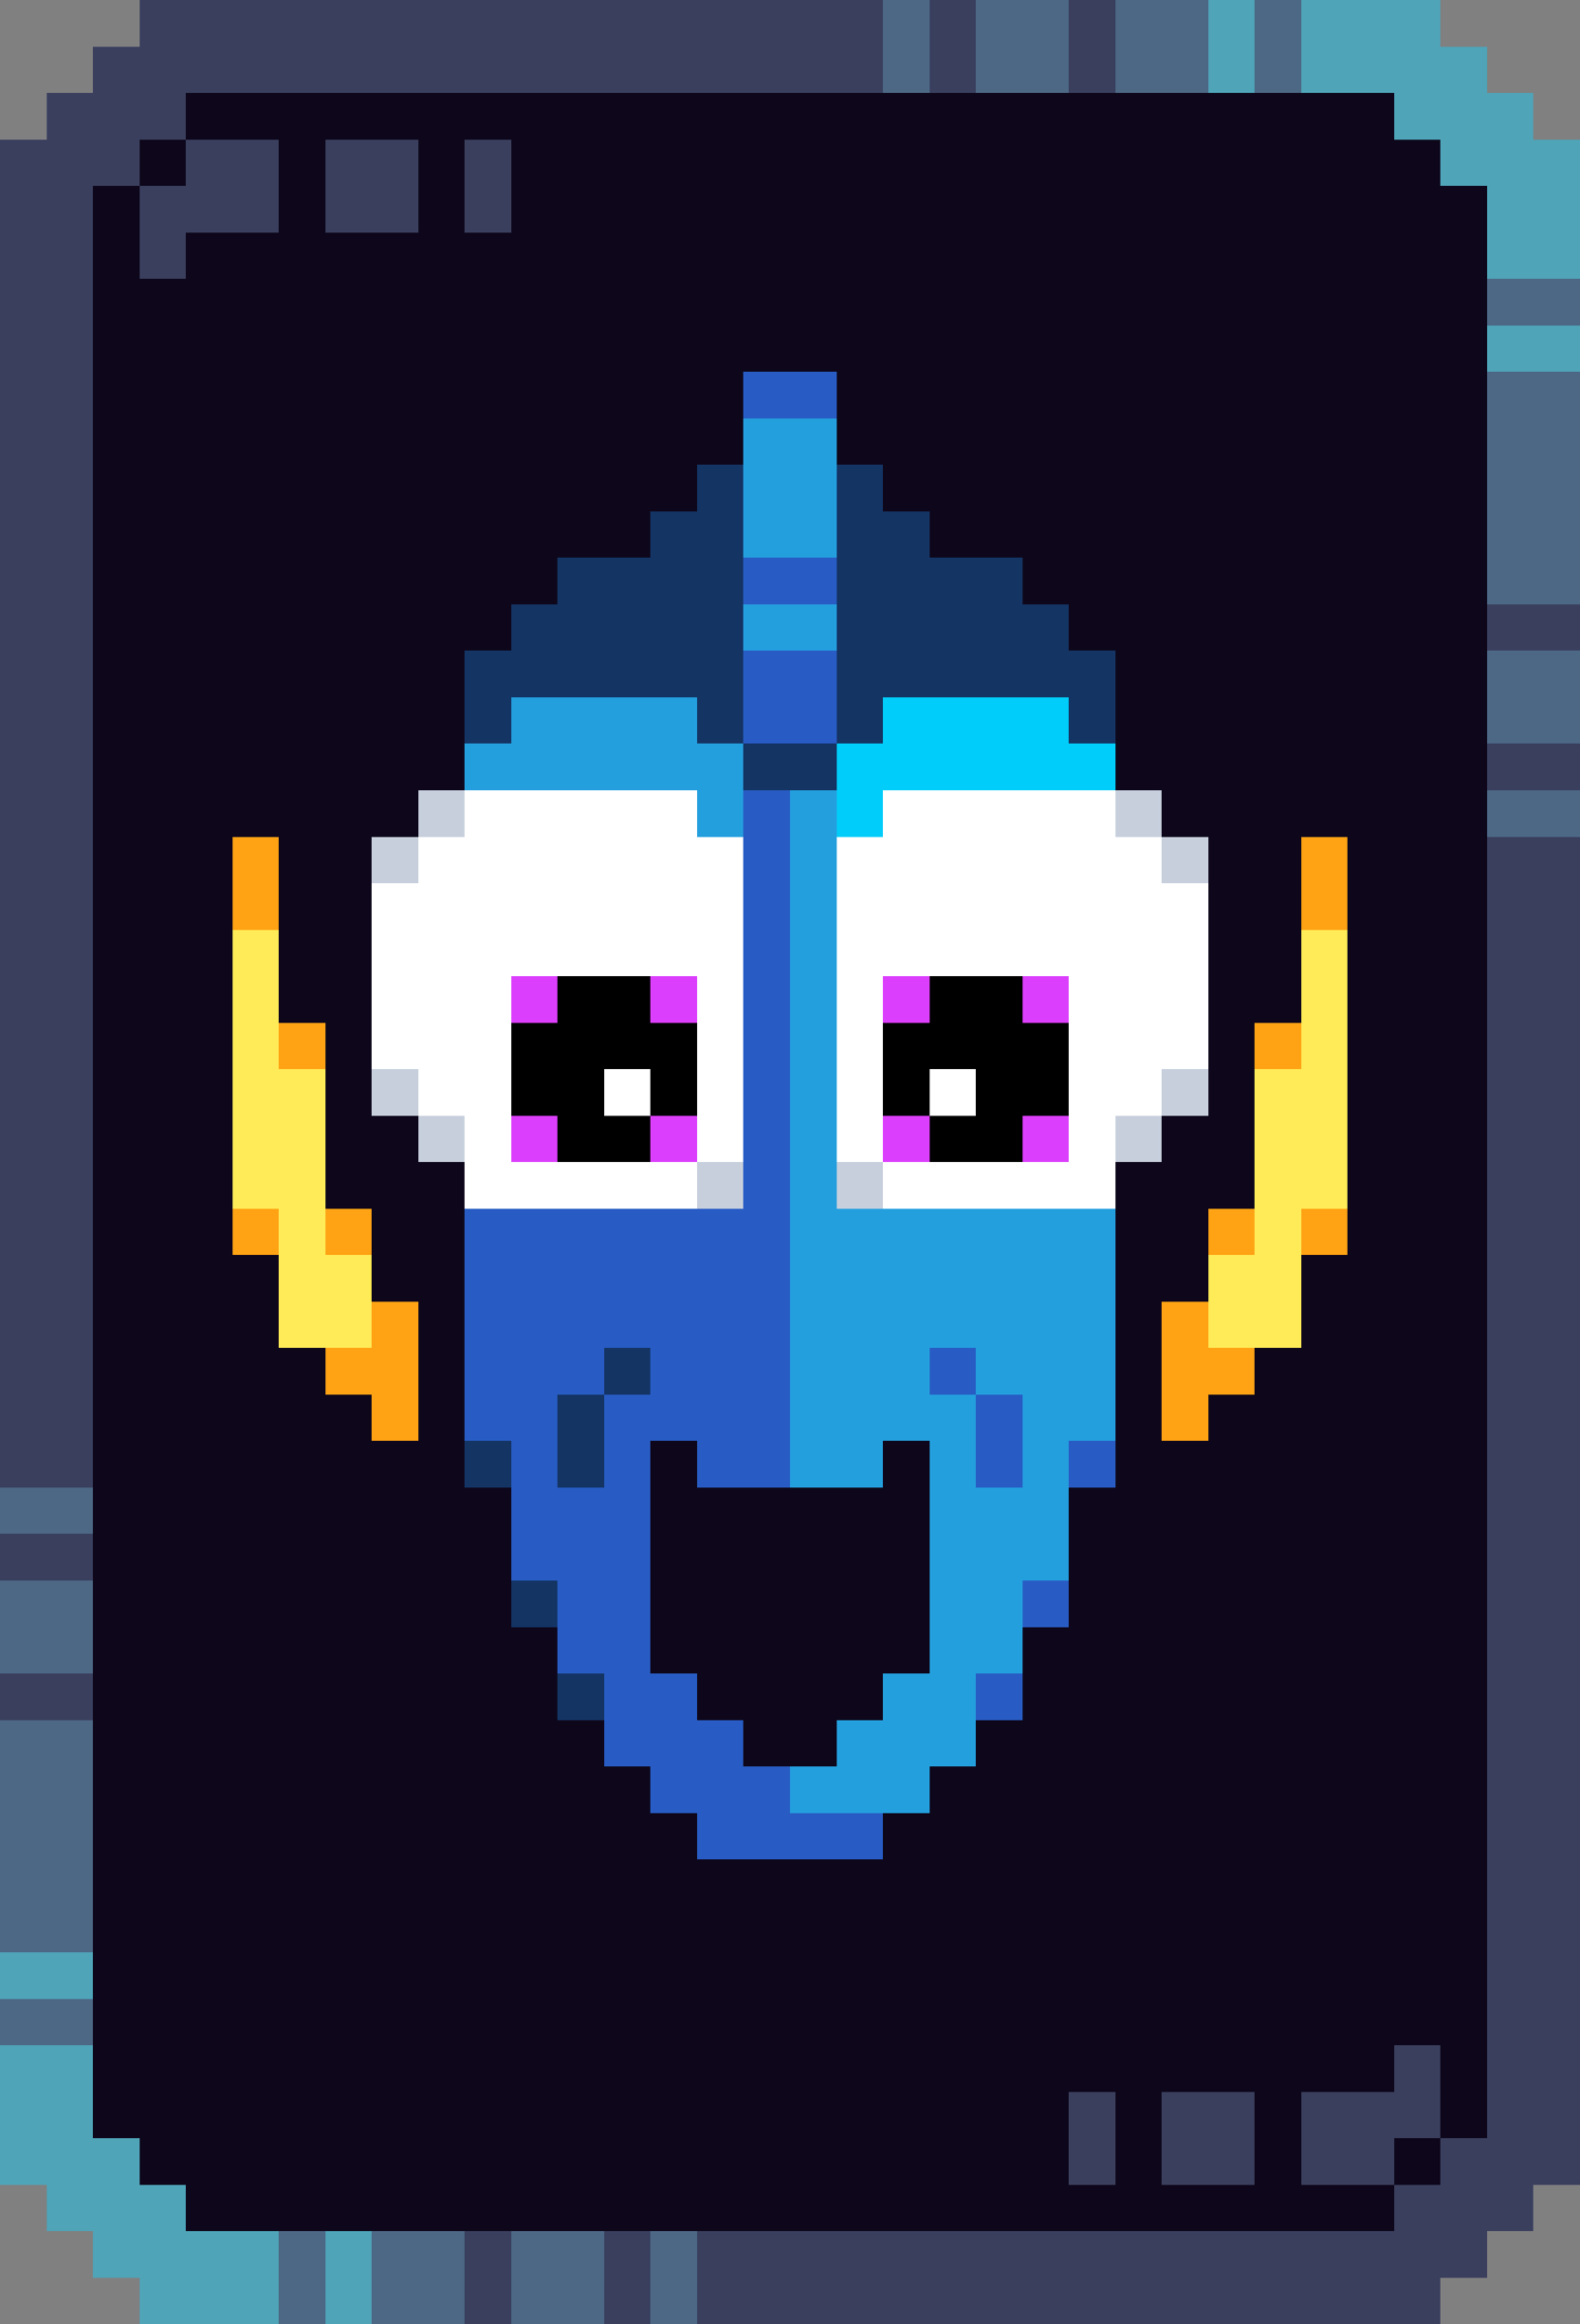
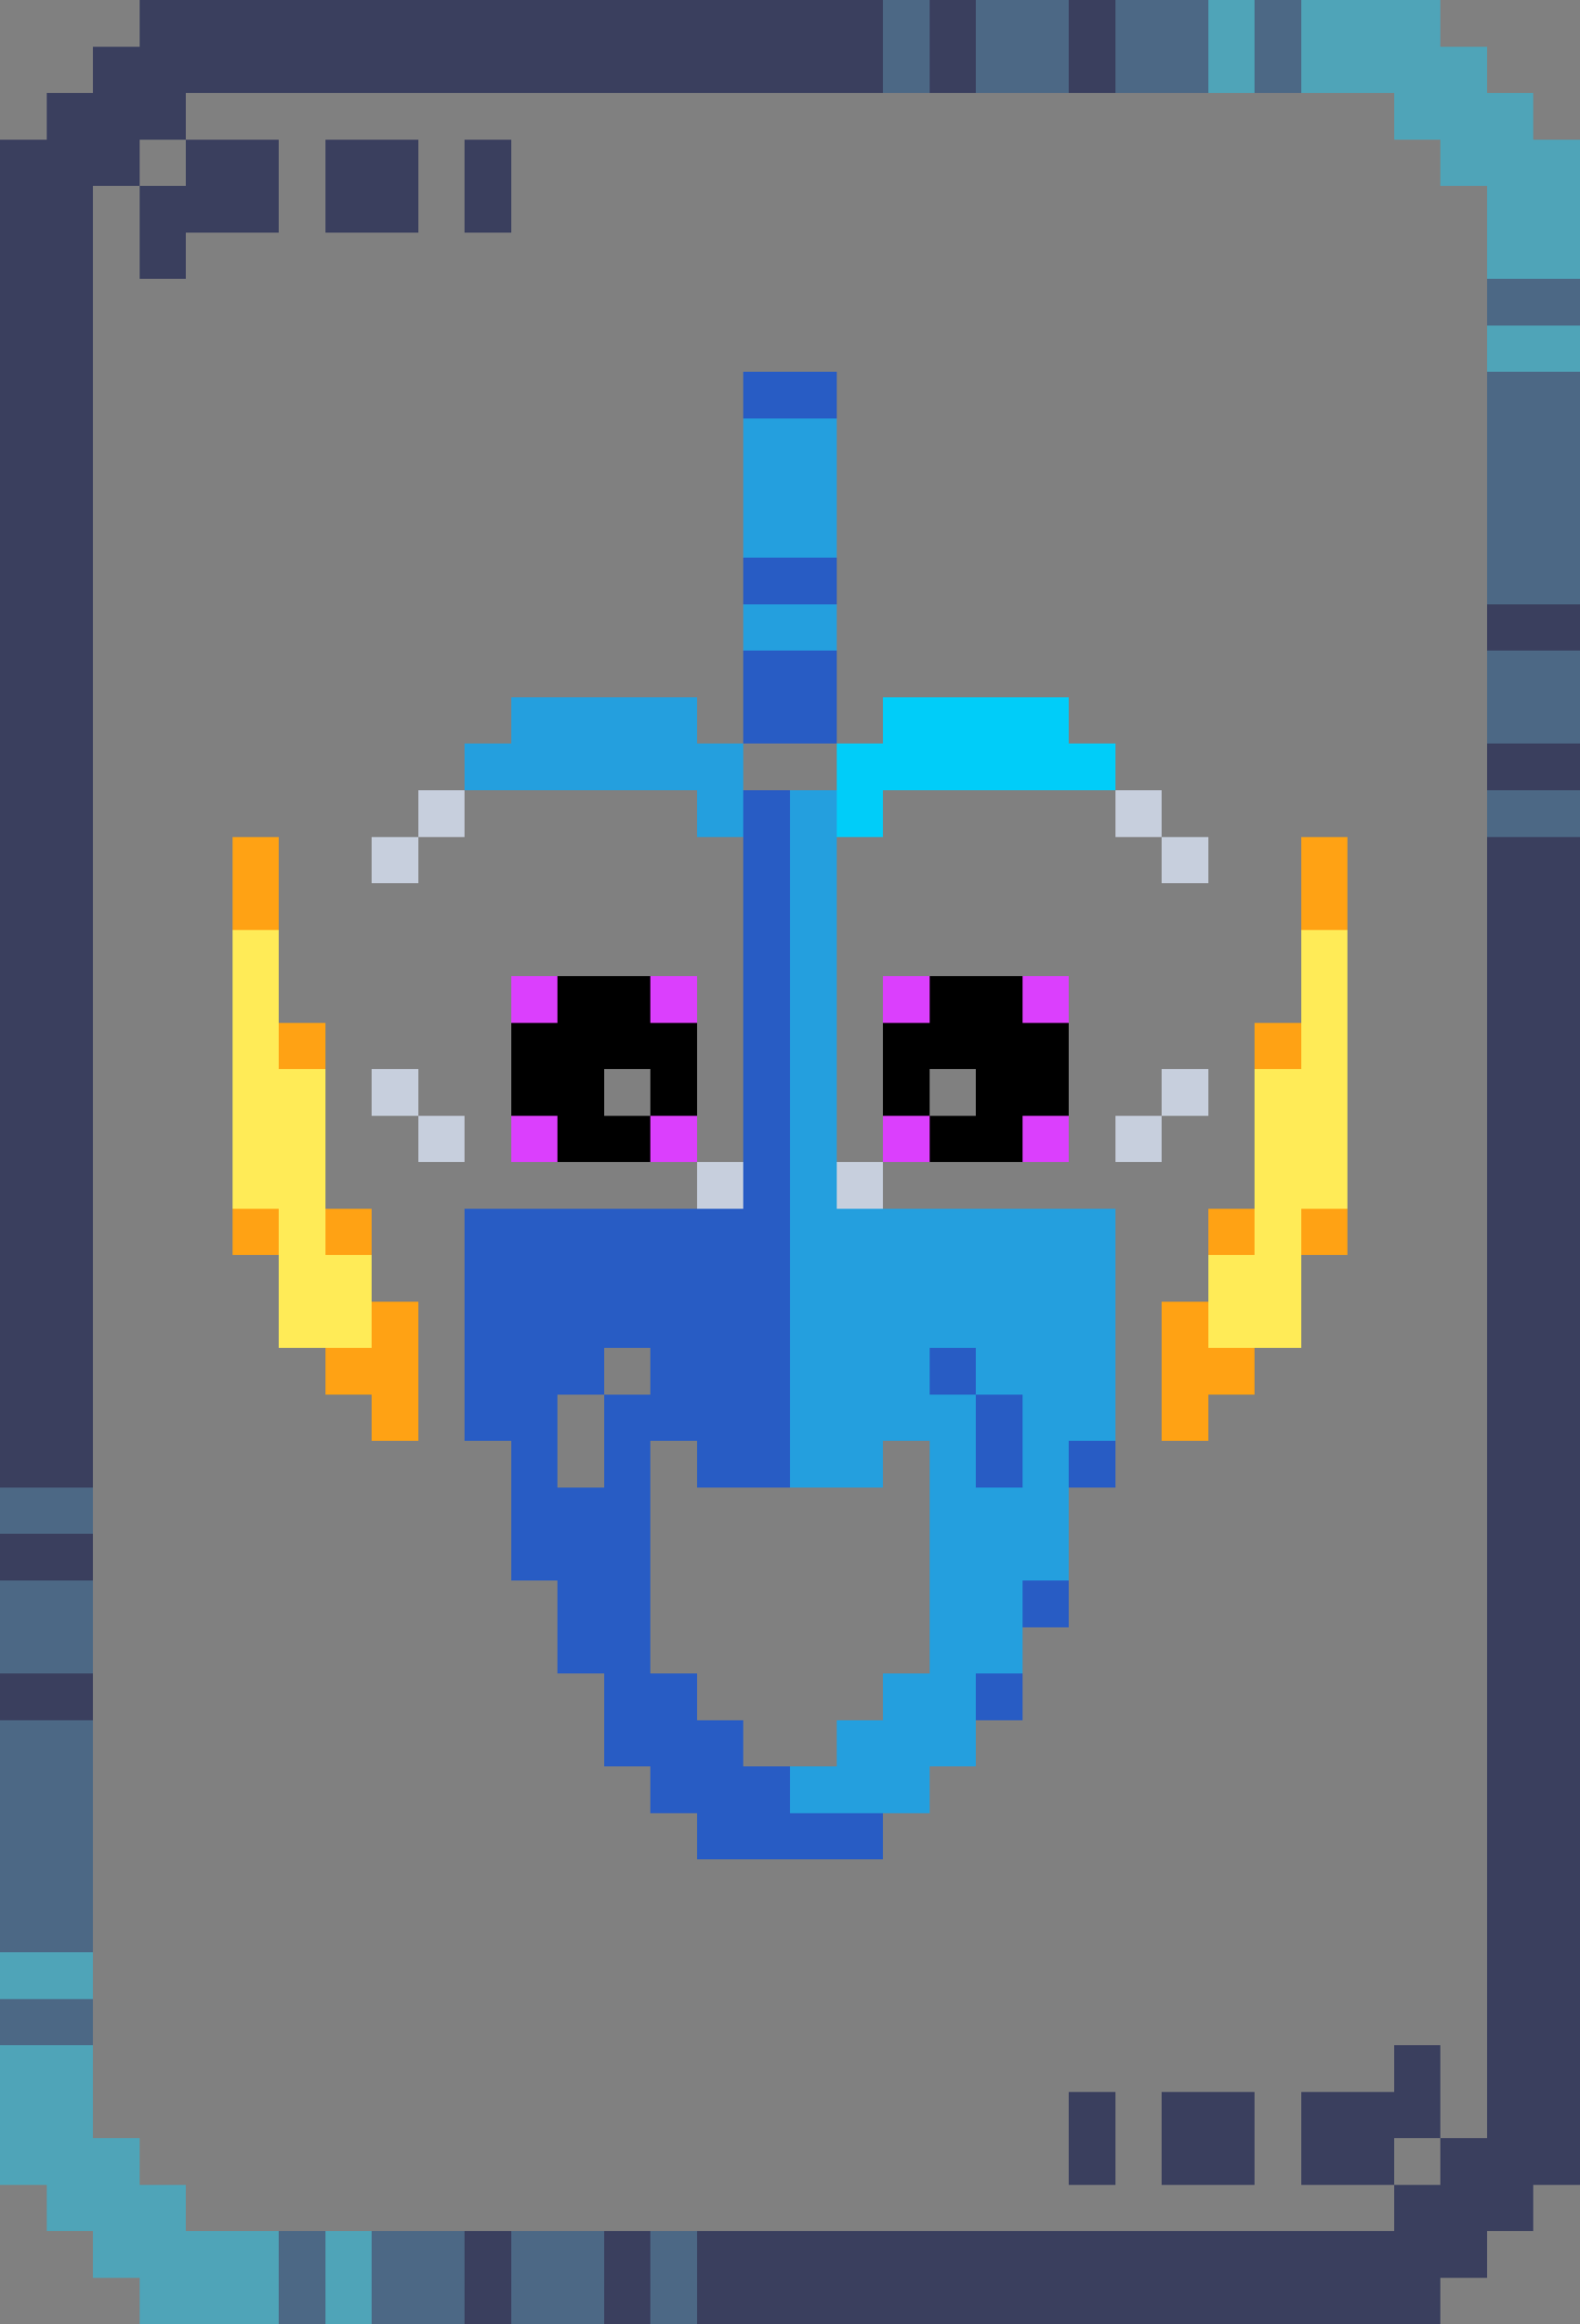
<svg xmlns="http://www.w3.org/2000/svg" viewBox="0 -0.5 34 50" shape-rendering="crispEdges">
  <rect x="0" y="-0.5" width="34" height="50" fill="#808080" stroke="none" />
  <path stroke="#3a3f5e" d="M3 0h16M20 0h1M23 0h1M2 1h17M20 1h1M23 1h1M1 2h3M0 3h3M4 3h2M7 3h2M10 3h1M0 4h2M3 4h3M7 4h2M10 4h1M0 5h2M3 5h1M0 6h2M0 7h2M0 8h2M0 9h2M0 10h2M0 11h2M0 12h2M0 13h2M32 13h2M0 14h2M0 15h2M0 16h2M32 16h2M0 17h2M0 18h2M32 18h2M0 19h2M32 19h2M0 20h2M32 20h2M0 21h2M32 21h2M0 22h2M32 22h2M0 23h2M32 23h2M0 24h2M32 24h2M0 25h2M32 25h2M0 26h2M32 26h2M0 27h2M32 27h2M0 28h2M32 28h2M0 29h2M32 29h2M0 30h2M32 30h2M0 31h2M32 31h2M32 32h2M0 33h2M32 33h2M32 34h2M32 35h2M0 36h2M32 36h2M32 37h2M32 38h2M32 39h2M32 40h2M32 41h2M32 42h2M32 43h2M30 44h1M32 44h2M23 45h1M25 45h2M28 45h3M32 45h2M23 46h1M25 46h2M28 46h2M31 46h3M30 47h3M10 48h1M13 48h1M15 48h17M10 49h1M13 49h1M15 49h16" />
  <path stroke="#4c6885" d="M19 0h1M21 0h2M24 0h2M27 0h1M19 1h1M21 1h2M24 1h2M27 1h1M32 6h2M32 8h2M32 9h2M32 10h2M32 11h2M32 12h2M32 14h2M32 15h2M32 17h2M0 32h2M0 34h2M0 35h2M0 37h2M0 38h2M0 39h2M0 40h2M0 41h2M0 43h2M6 48h1M8 48h2M11 48h2M14 48h1M6 49h1M8 49h2M11 49h2M14 49h1" />
  <path stroke="#4fa4b8" d="M26 0h1M28 0h3M26 1h1M28 1h4M30 2h3M31 3h3M32 4h2M32 5h2M32 7h2M0 42h2M0 44h2M0 45h2M0 46h3M1 47h3M2 48h4M7 48h1M3 49h3M7 49h1" />
-   <path stroke="#0e071b" d="M4 2h26M3 3h1M6 3h1M9 3h1M11 3h20M2 4h1M6 4h1M9 4h1M11 4h21M2 5h1M4 5h28M2 6h30M2 7h30M2 8h14M18 8h14M2 9h14M18 9h14M2 10h13M19 10h13M2 11h12M20 11h12M2 12h10M22 12h10M2 13h9M23 13h9M2 14h8M24 14h8M2 15h8M24 15h8M2 16h8M24 16h8M2 17h7M25 17h7M2 18h3M6 18h2M26 18h2M29 18h3M2 19h3M6 19h2M26 19h2M29 19h3M2 20h3M6 20h2M26 20h2M29 20h3M2 21h3M6 21h2M26 21h2M29 21h3M2 22h3M7 22h1M26 22h1M29 22h3M2 23h3M7 23h1M26 23h1M29 23h3M2 24h3M7 24h2M25 24h2M29 24h3M2 25h3M7 25h3M24 25h3M29 25h3M2 26h3M8 26h2M24 26h2M29 26h3M2 27h4M8 27h2M24 27h2M28 27h4M2 28h4M9 28h1M24 28h1M28 28h4M2 29h5M9 29h1M24 29h1M27 29h5M2 30h6M9 30h1M24 30h1M26 30h6M2 31h8M14 31h1M19 31h1M24 31h8M2 32h9M14 32h6M23 32h9M2 33h9M14 33h6M23 33h9M2 34h9M14 34h6M23 34h9M2 35h10M14 35h6M22 35h10M2 36h10M15 36h4M22 36h10M2 37h11M16 37h2M21 37h11M2 38h12M20 38h12M2 39h13M19 39h13M2 40h30M2 41h30M2 42h30M2 43h30M2 44h28M31 44h1M2 45h21M24 45h1M27 45h1M31 45h1M3 46h20M24 46h1M27 46h1M30 46h1M4 47h26" />
  <path stroke="#285cc4" d="M16 8h2M16 12h2M16 14h2M16 15h2M16 17h1M16 18h1M16 19h1M16 20h1M16 21h1M16 22h1M16 23h1M16 24h1M16 25h1M10 26h7M10 27h7M10 28h7M10 29h3M14 29h3M20 29h1M10 30h2M13 30h4M21 30h1M11 31h1M13 31h1M15 31h2M21 31h1M23 31h1M11 32h3M11 33h3M12 34h2M22 34h1M12 35h2M13 36h2M21 36h1M13 37h3M14 38h3M15 39h4" />
  <path stroke="#249fde" d="M16 9h2M16 10h2M16 11h2M16 13h2M11 15h4M10 16h6M15 17h1M17 17h1M17 18h1M17 19h1M17 20h1M17 21h1M17 22h1M17 23h1M17 24h1M17 25h1M17 26h7M17 27h7M17 28h7M17 29h3M21 29h3M17 30h4M22 30h2M17 31h2M20 31h1M22 31h1M20 32h3M20 33h3M20 34h2M20 35h2M19 36h2M18 37h3M17 38h3" />
-   <path stroke="#143464" d="M15 10h1M18 10h1M14 11h2M18 11h2M12 12h4M18 12h4M11 13h5M18 13h5M10 14h6M18 14h6M10 15h1M15 15h1M18 15h1M23 15h1M16 16h2M13 29h1M12 30h1M10 31h1M12 31h1M11 34h1M12 36h1" />
  <path stroke="#00cdf9" d="M19 15h4M18 16h6M18 17h1" />
  <path stroke="#c7cfdd" d="M9 17h1M24 17h1M8 18h1M25 18h1M8 23h1M25 23h1M9 24h1M24 24h1M15 25h1M18 25h1" />
-   <path stroke="#ffffff" d="M10 17h5M19 17h5M9 18h7M18 18h7M8 19h8M18 19h8M8 20h8M18 20h8M8 21h3M15 21h1M18 21h1M23 21h3M8 22h3M15 22h1M18 22h1M23 22h3M9 23h2M13 23h1M15 23h1M18 23h1M20 23h1M23 23h2M10 24h1M15 24h1M18 24h1M23 24h1M10 25h5M19 25h5" />
  <path stroke="#ffa214" d="M5 18h1M28 18h1M5 19h1M28 19h1M6 22h1M27 22h1M5 26h1M7 26h1M26 26h1M28 26h1M8 28h1M25 28h1M7 29h2M25 29h2M8 30h1M25 30h1" />
  <path stroke="#ffeb57" d="M5 20h1M28 20h1M5 21h1M28 21h1M5 22h1M28 22h1M5 23h2M27 23h2M5 24h2M27 24h2M5 25h2M27 25h2M6 26h1M27 26h1M6 27h2M26 27h2M6 28h2M26 28h2" />
  <path stroke="#db3ffd" d="M11 21h1M14 21h1M19 21h1M22 21h1M11 24h1M14 24h1M19 24h1M22 24h1" />
  <path stroke="#000000" d="M12 21h2M20 21h2M11 22h4M19 22h4M11 23h2M14 23h1M19 23h1M21 23h2M12 24h2M20 24h2" />
</svg>